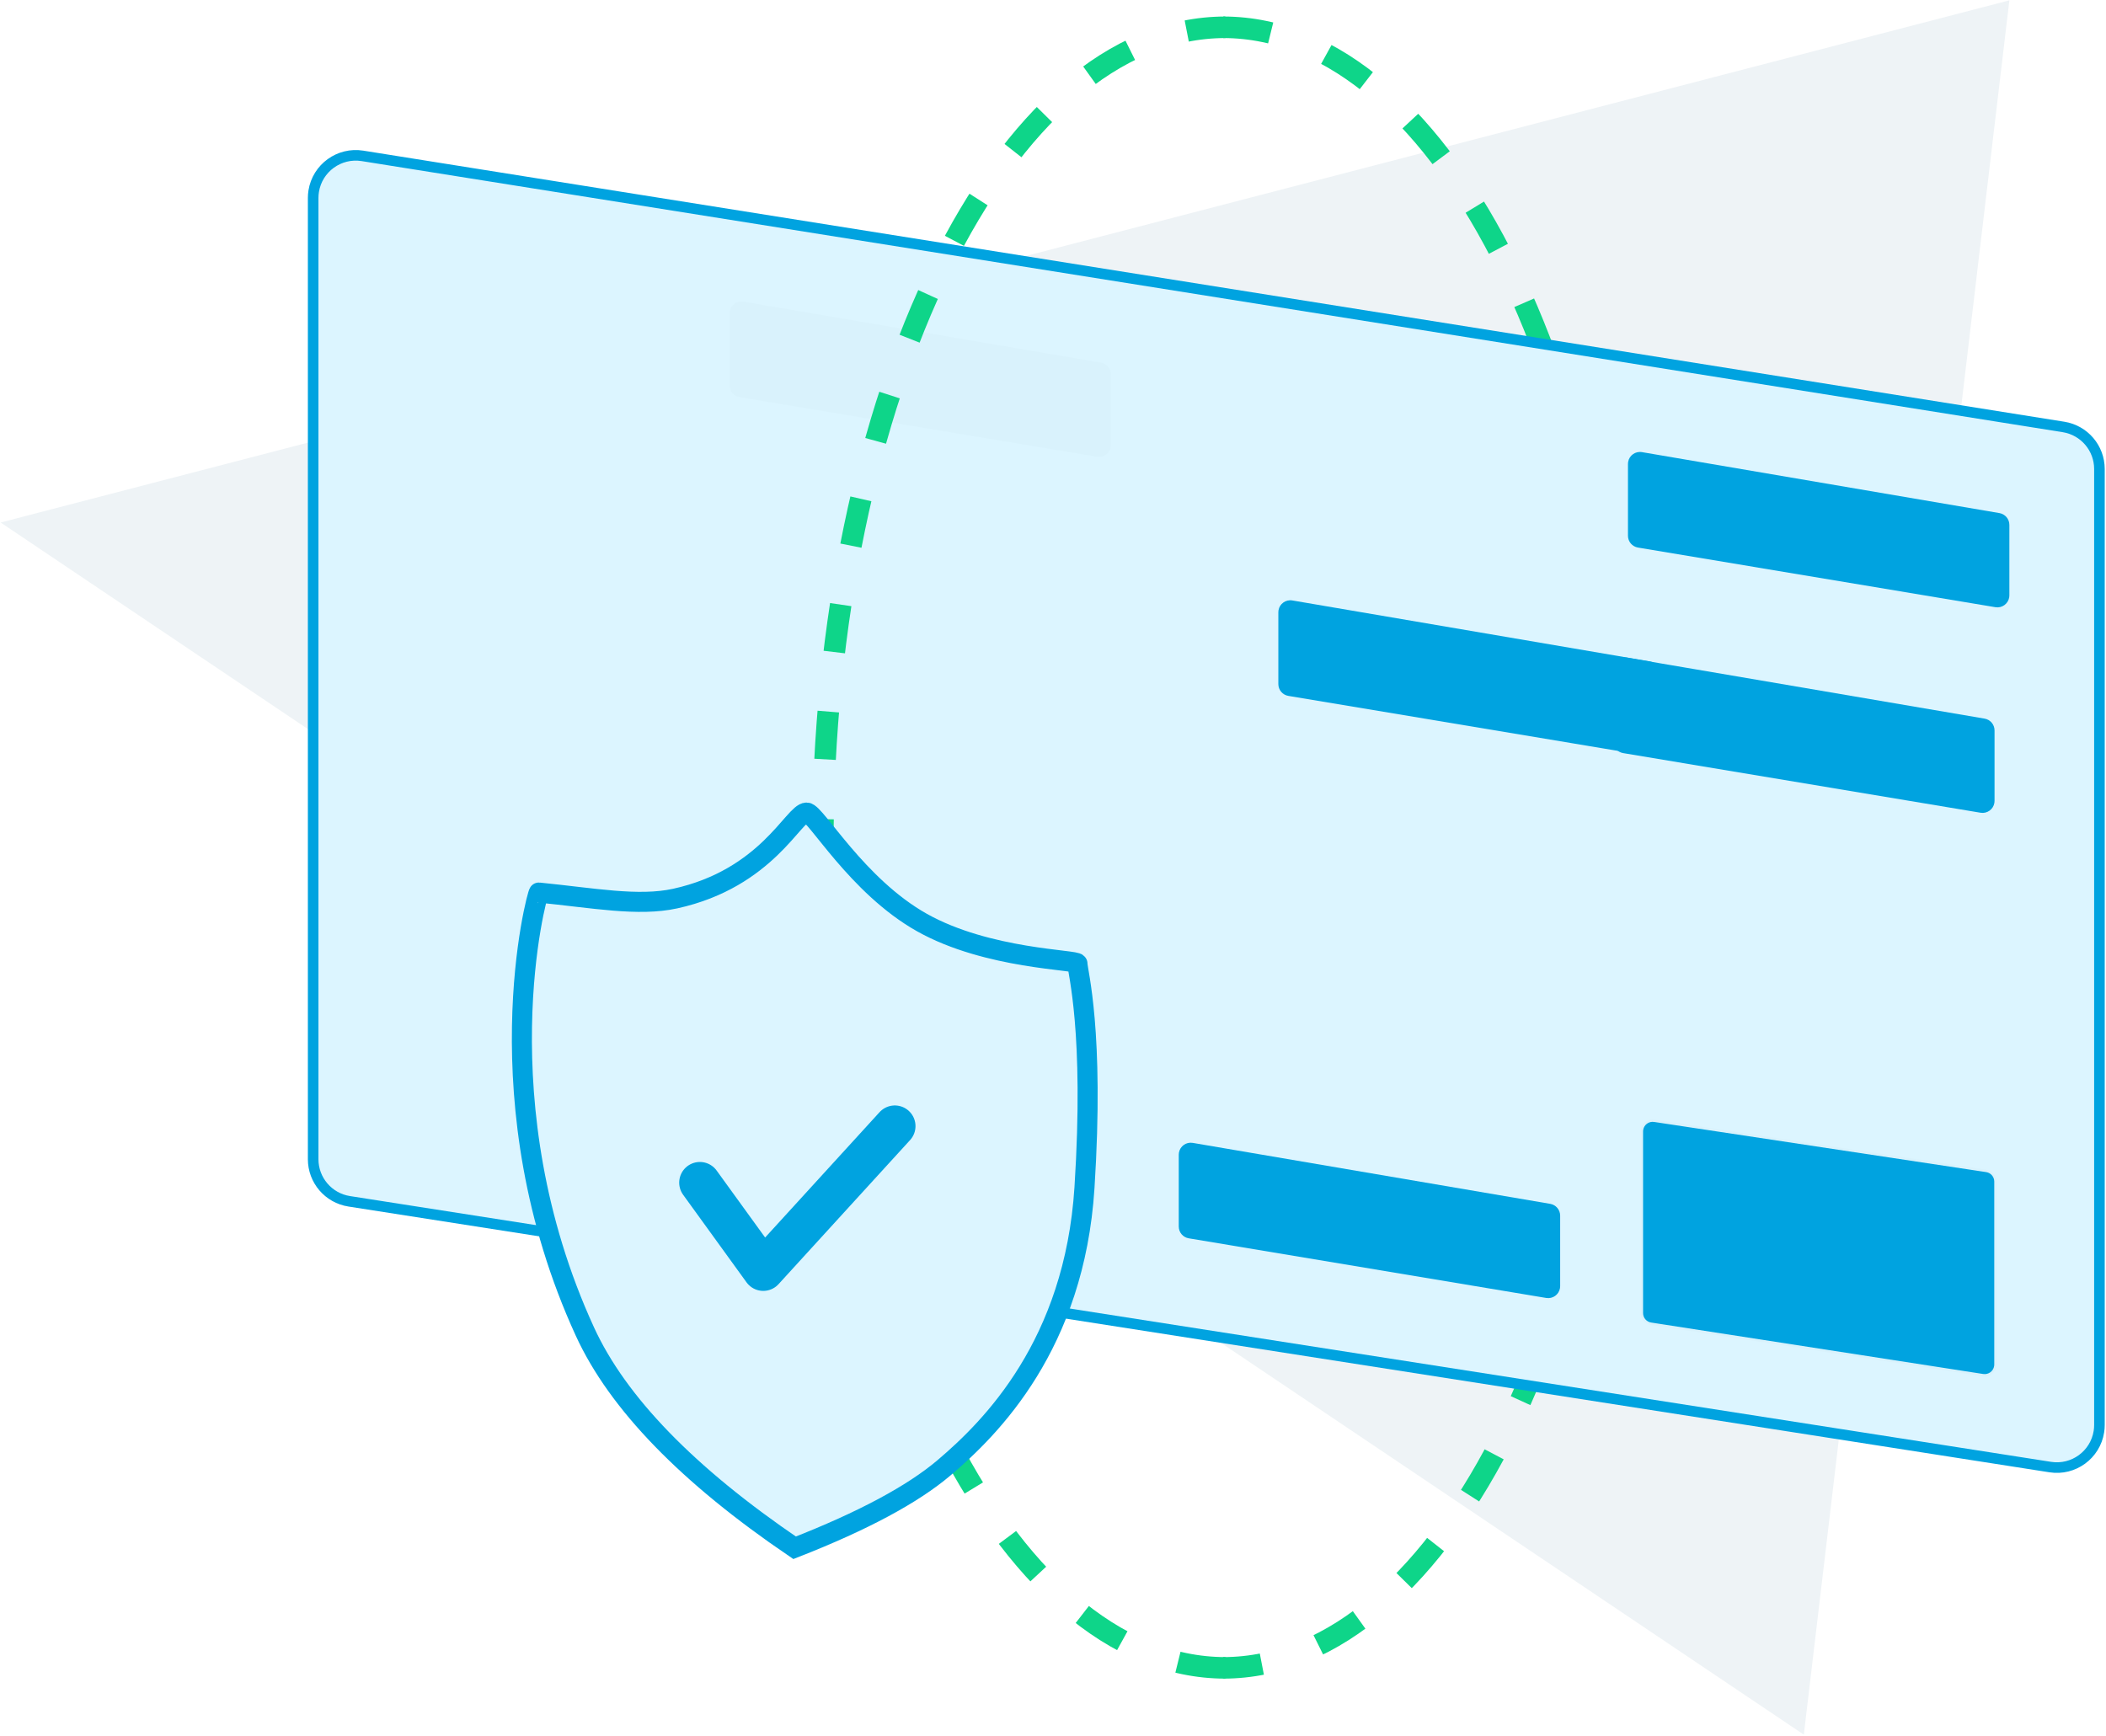
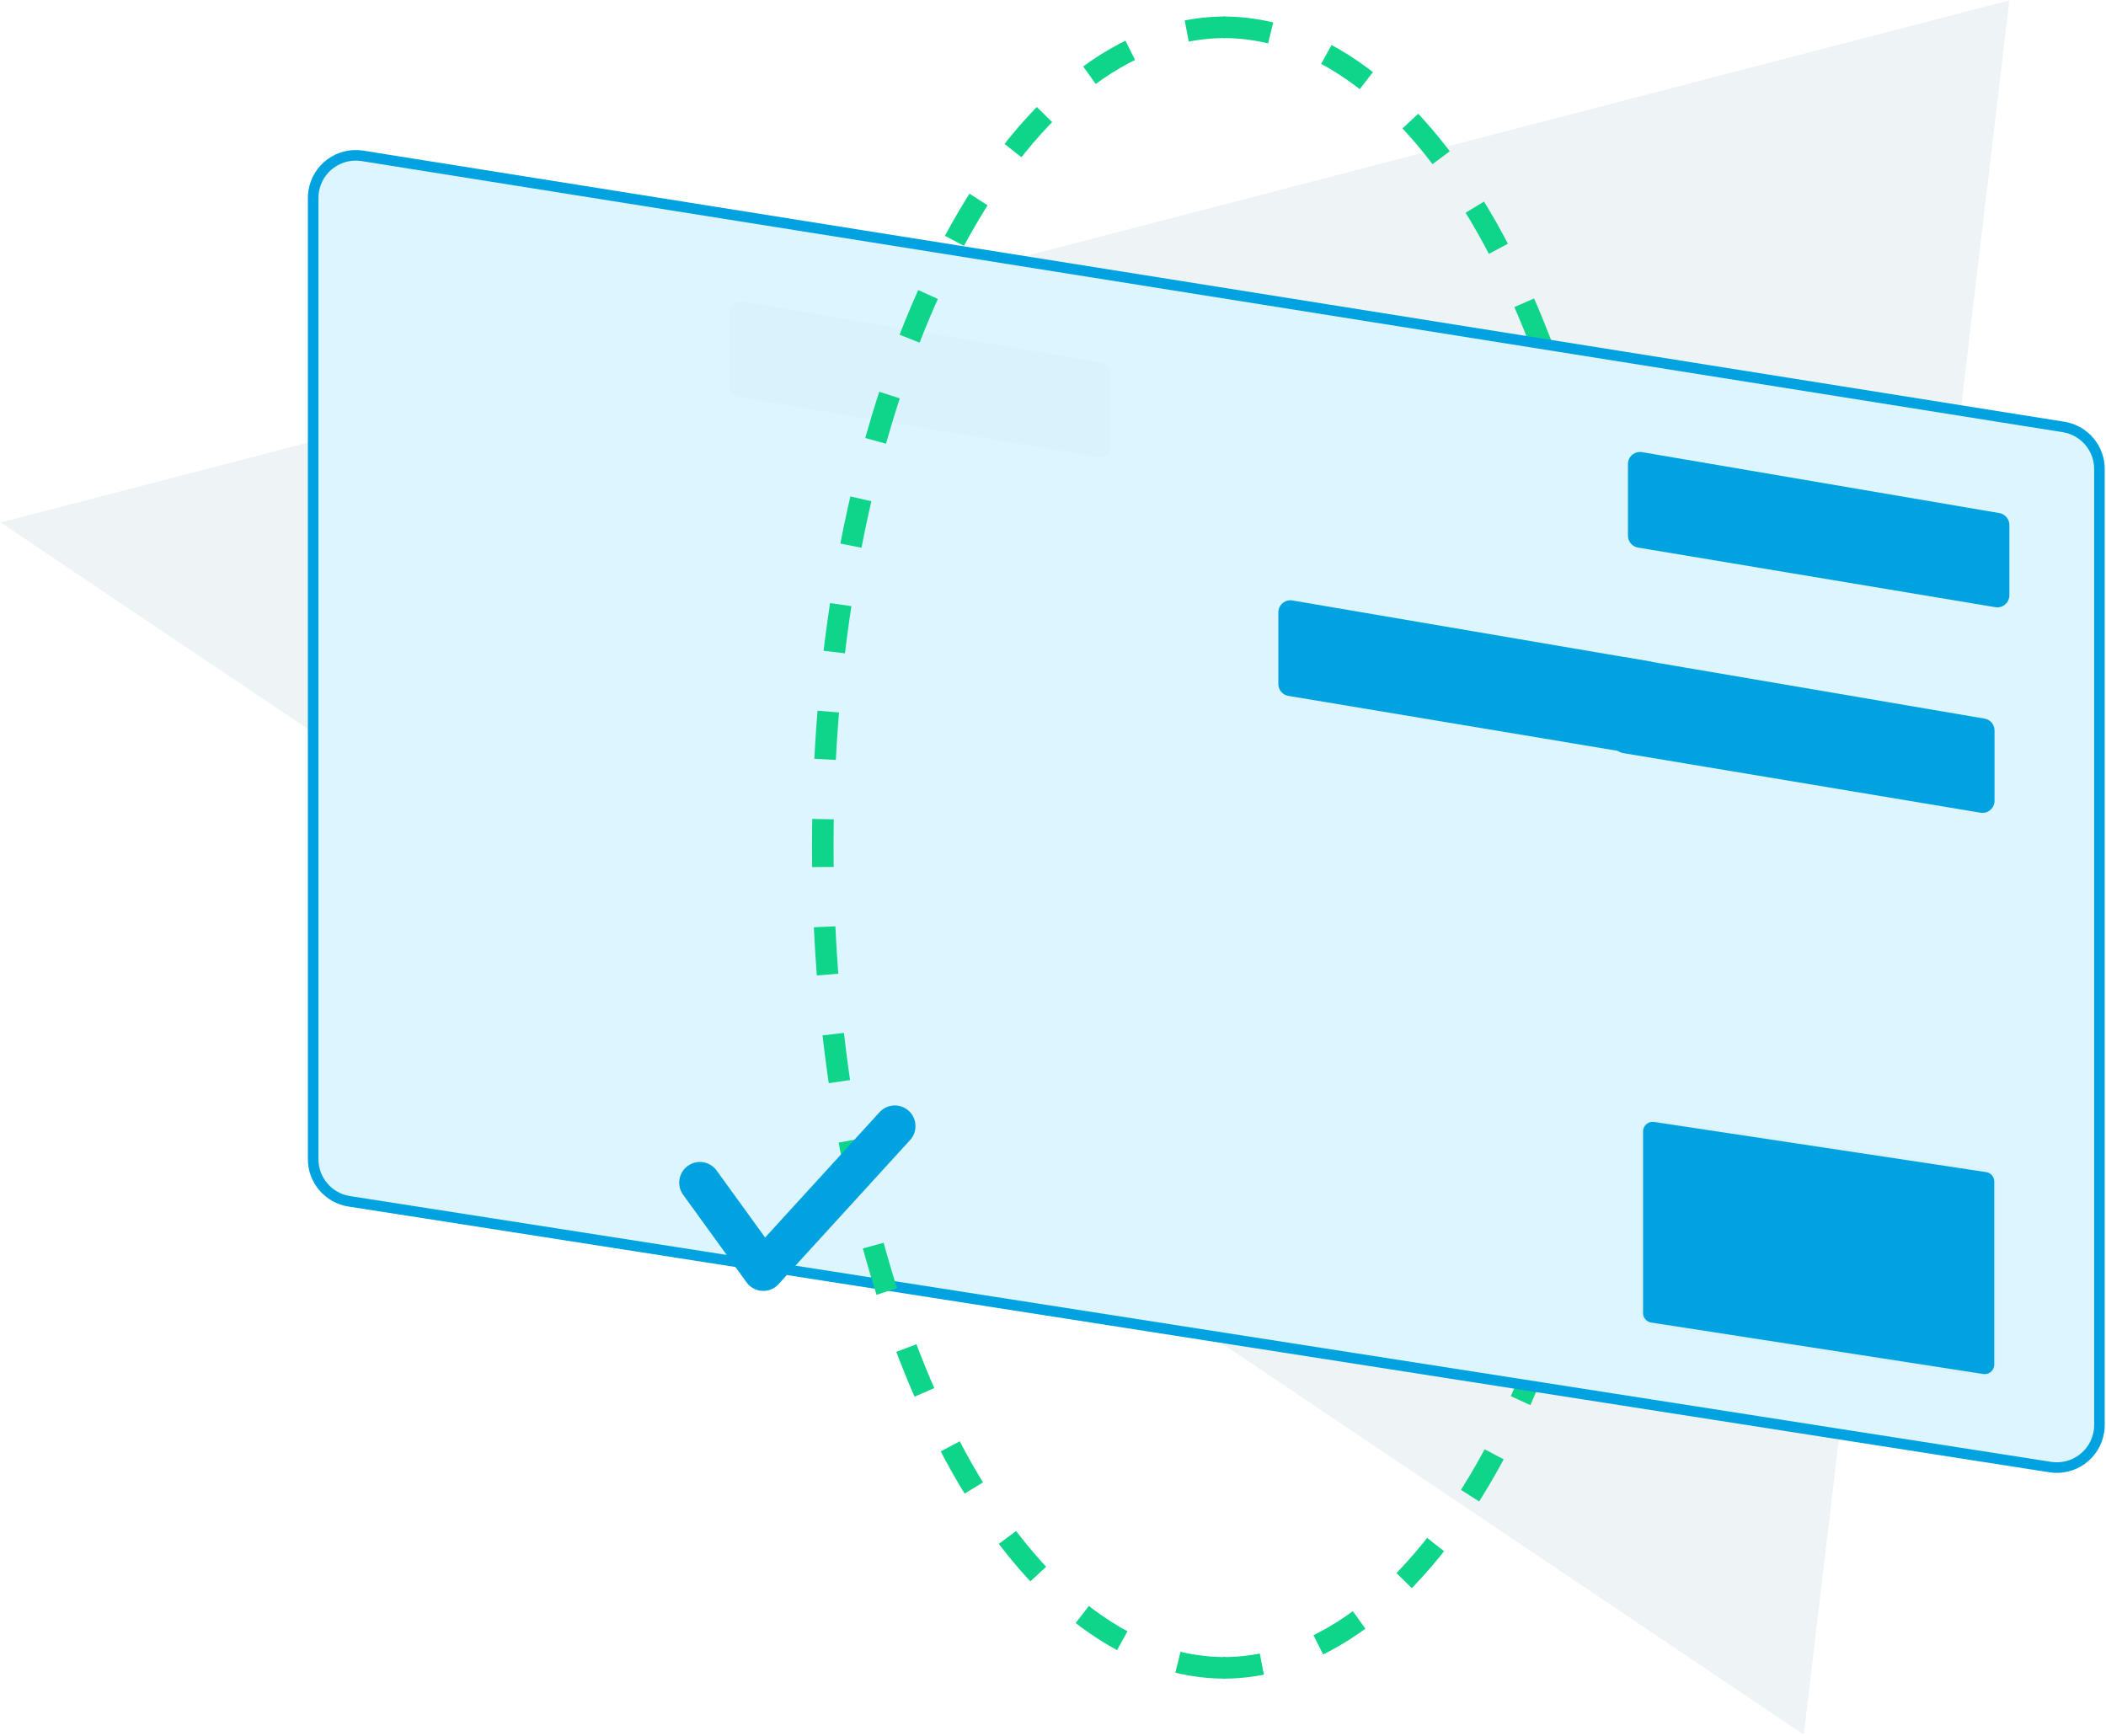
<svg xmlns="http://www.w3.org/2000/svg" xmlns:xlink="http://www.w3.org/1999/xlink" width="1060px" height="874px" viewBox="0 0 1060 874" version="1.1">
  <title>Group 19</title>
  <desc>Created with Sketch.</desc>
  <defs>
-     <path d="M399.945,839.122 C434.274,825.694 459.348,812.266 475.166,798.837 C498.894,778.695 540.796,736.901 545.844,657.843 C550.892,578.786 542.31,549.076 542.31,545.048 C542.31,543.027 497.124,542.969 464.06,524.403 C431.227,505.966 410.53,469.012 406.003,469.012 C399.524,469.012 386.068,502.162 339.868,512.317 C321.269,516.406 298.551,512.002 271.21,509.296 C270.388,509.215 241.674,615.443 294.432,730.355 C310.924,766.275 346.095,802.53 399.945,839.122 Z" id="path-1" />
    <filter x="-12.7%" y="-9.2%" width="125.3%" height="119.6%" filterUnits="objectBoundingBox" id="filter-2">
      <feMorphology radius="5.044" operator="dilate" in="SourceAlpha" result="shadowSpreadOuter1" />
      <feOffset dx="0" dy="2" in="shadowSpreadOuter1" result="shadowOffsetOuter1" />
      <feGaussianBlur stdDeviation="10" in="shadowOffsetOuter1" result="shadowBlurOuter1" />
      <feComposite in="shadowBlurOuter1" in2="SourceAlpha" operator="out" result="shadowBlurOuter1" />
      <feColorMatrix values="0 0 0 0 0   0 0 0 0 0   0 0 0 0 0  0 0 0 0.2 0" type="matrix" in="shadowBlurOuter1" />
    </filter>
  </defs>
  <g id="Page-1" stroke="none" stroke-width="1" fill="none" fill-rule="evenodd">
    <g id="landing_datenschutz" transform="translate(-187, -60)">
      <g id="Group-19" transform="translate(187, 0)">
        <polygon id="Triangle" fill="#EEF3F6" transform="translate(629.188, 571.216) rotate(-198) translate(-629.188, -571.216) " points="475.958 140.834 1150.583 1001.599 107.794 939.154" />
        <g id="Group-15" transform="translate(606.849, 486.648) scale(-1, 1) translate(-606.849, -486.648) translate(154.341, 73.145)">
          <path d="M443.667,0.59 C331.754,0.59 241.03,185.458 241.03,413.504 C241.03,641.549 331.754,826.417 443.667,826.417 L443.667,826.417" id="Path" stroke="#0ED589" stroke-width="10.843" stroke-dasharray="24.096,30.12" />
          <path d="M20.723,201.778 C10.319,203.436 2.663,212.409 2.663,222.944 L2.663,704.173 C2.663,705.281 2.749,706.387 2.92,707.482 C4.747,719.177 15.71,727.177 27.405,725.349 L883.61,591.562 C894.043,589.931 901.735,580.945 901.735,570.385 L901.735,86.48 C901.735,85.351 901.645,84.223 901.468,83.107 C899.604,71.417 888.618,63.451 876.928,65.314 L20.723,201.778 Z" id="Rectangle" stroke="#00A3E0" stroke-width="5.325" fill="#DCF5FF" />
          <path d="M53.004,245.133 L232.927,214.445 C236.207,213.885 239.319,216.091 239.878,219.37 C239.935,219.705 239.964,220.044 239.964,220.383 L239.964,256.545 C239.964,259.489 237.836,262.002 234.931,262.487 L55.008,292.508 C51.727,293.055 48.622,290.839 48.075,287.557 C48.02,287.229 47.993,286.898 47.993,286.566 L47.993,251.071 C47.993,248.135 50.11,245.626 53.004,245.133 Z" id="Rectangle" fill="#00A3E0" />
-           <path d="M279.103,592.844 L459.026,562.156 C462.306,561.596 465.418,563.802 465.977,567.081 C466.035,567.416 466.063,567.755 466.063,568.094 L466.063,604.256 C466.063,607.2 463.935,609.713 461.031,610.198 L281.108,640.219 C277.826,640.766 274.722,638.55 274.174,635.268 C274.12,634.94 274.092,634.609 274.092,634.277 L274.092,598.782 C274.092,595.846 276.209,593.337 279.103,592.844 Z" id="Rectangle" fill="#00A3E0" />
          <path d="M505.203,169.404 L685.126,138.716 C688.405,138.157 691.517,140.362 692.077,143.642 C692.134,143.976 692.163,144.315 692.163,144.654 L692.163,180.816 C692.163,183.761 690.034,186.274 687.13,186.758 L507.207,216.779 C503.925,217.327 500.821,215.11 500.274,211.829 C500.219,211.501 500.191,211.169 500.191,210.837 L500.191,175.342 C500.191,172.406 502.308,169.898 505.203,169.404 Z" id="Rectangle" fill="#D9F2FC" />
          <path d="M60.47,348.593 L240.393,317.905 C243.672,317.345 246.784,319.551 247.344,322.83 C247.401,323.165 247.429,323.504 247.429,323.843 L247.429,360.005 C247.429,362.949 245.301,365.462 242.397,365.947 L62.474,395.968 C59.192,396.515 56.088,394.299 55.54,391.017 C55.486,390.689 55.458,390.358 55.458,390.026 L55.458,354.531 C55.458,351.595 57.575,349.086 60.47,348.593 Z" id="Rectangle" fill="#00A3E0" />
          <path d="M228.977,319.795 L408.901,289.107 C412.18,288.547 415.292,290.752 415.852,294.032 C415.909,294.367 415.937,294.705 415.937,295.045 L415.937,331.207 C415.937,334.151 413.809,336.664 410.905,337.149 L230.982,367.169 C227.7,367.717 224.596,365.501 224.048,362.219 C223.994,361.891 223.966,361.56 223.966,361.228 L223.966,325.733 C223.966,322.797 226.083,320.288 228.977,319.795 Z" id="Rectangle" fill="#00A3E0" />
          <path d="M442.6,826.417 L442.6,826.417 C554.513,826.417 645.236,641.549 645.236,413.504 C645.236,185.458 554.513,0.59 442.6,0.59" id="Path" stroke="#0ED589" stroke-width="10.843" stroke-dasharray="24.096,30.12" />
          <path d="M59.606,576.267 C56.955,576.668 54.994,578.947 54.994,581.628 L54.994,673.73 C54.994,674.008 55.016,674.286 55.058,674.56 C55.517,677.519 58.287,679.546 61.246,679.088 L228.371,653.188 C231.013,652.778 232.962,650.504 232.962,647.83 L232.962,556.381 C232.962,556.11 232.942,555.839 232.902,555.571 C232.454,552.611 229.692,550.573 226.731,551.02 L59.606,576.267 Z" id="Rectangle" stroke="#D9F2FC" stroke-width="1.205" fill="#00A3E0" />
        </g>
        <g id="Path-4">
          <use fill="black" fill-opacity="1" filter="url(#filter-2)" xlink:href="#path-1" />
          <use stroke="#00A3E0" stroke-width="10.088" fill="#DCF5FF" fill-rule="evenodd" xlink:href="#path-1" />
        </g>
        <polyline id="Path-6" stroke="#00A3E0" stroke-width="20.817" stroke-linecap="round" stroke-linejoin="round" points="352.264 655.319 384.173 699.397 450.383 626.868" />
      </g>
    </g>
  </g>
</svg>